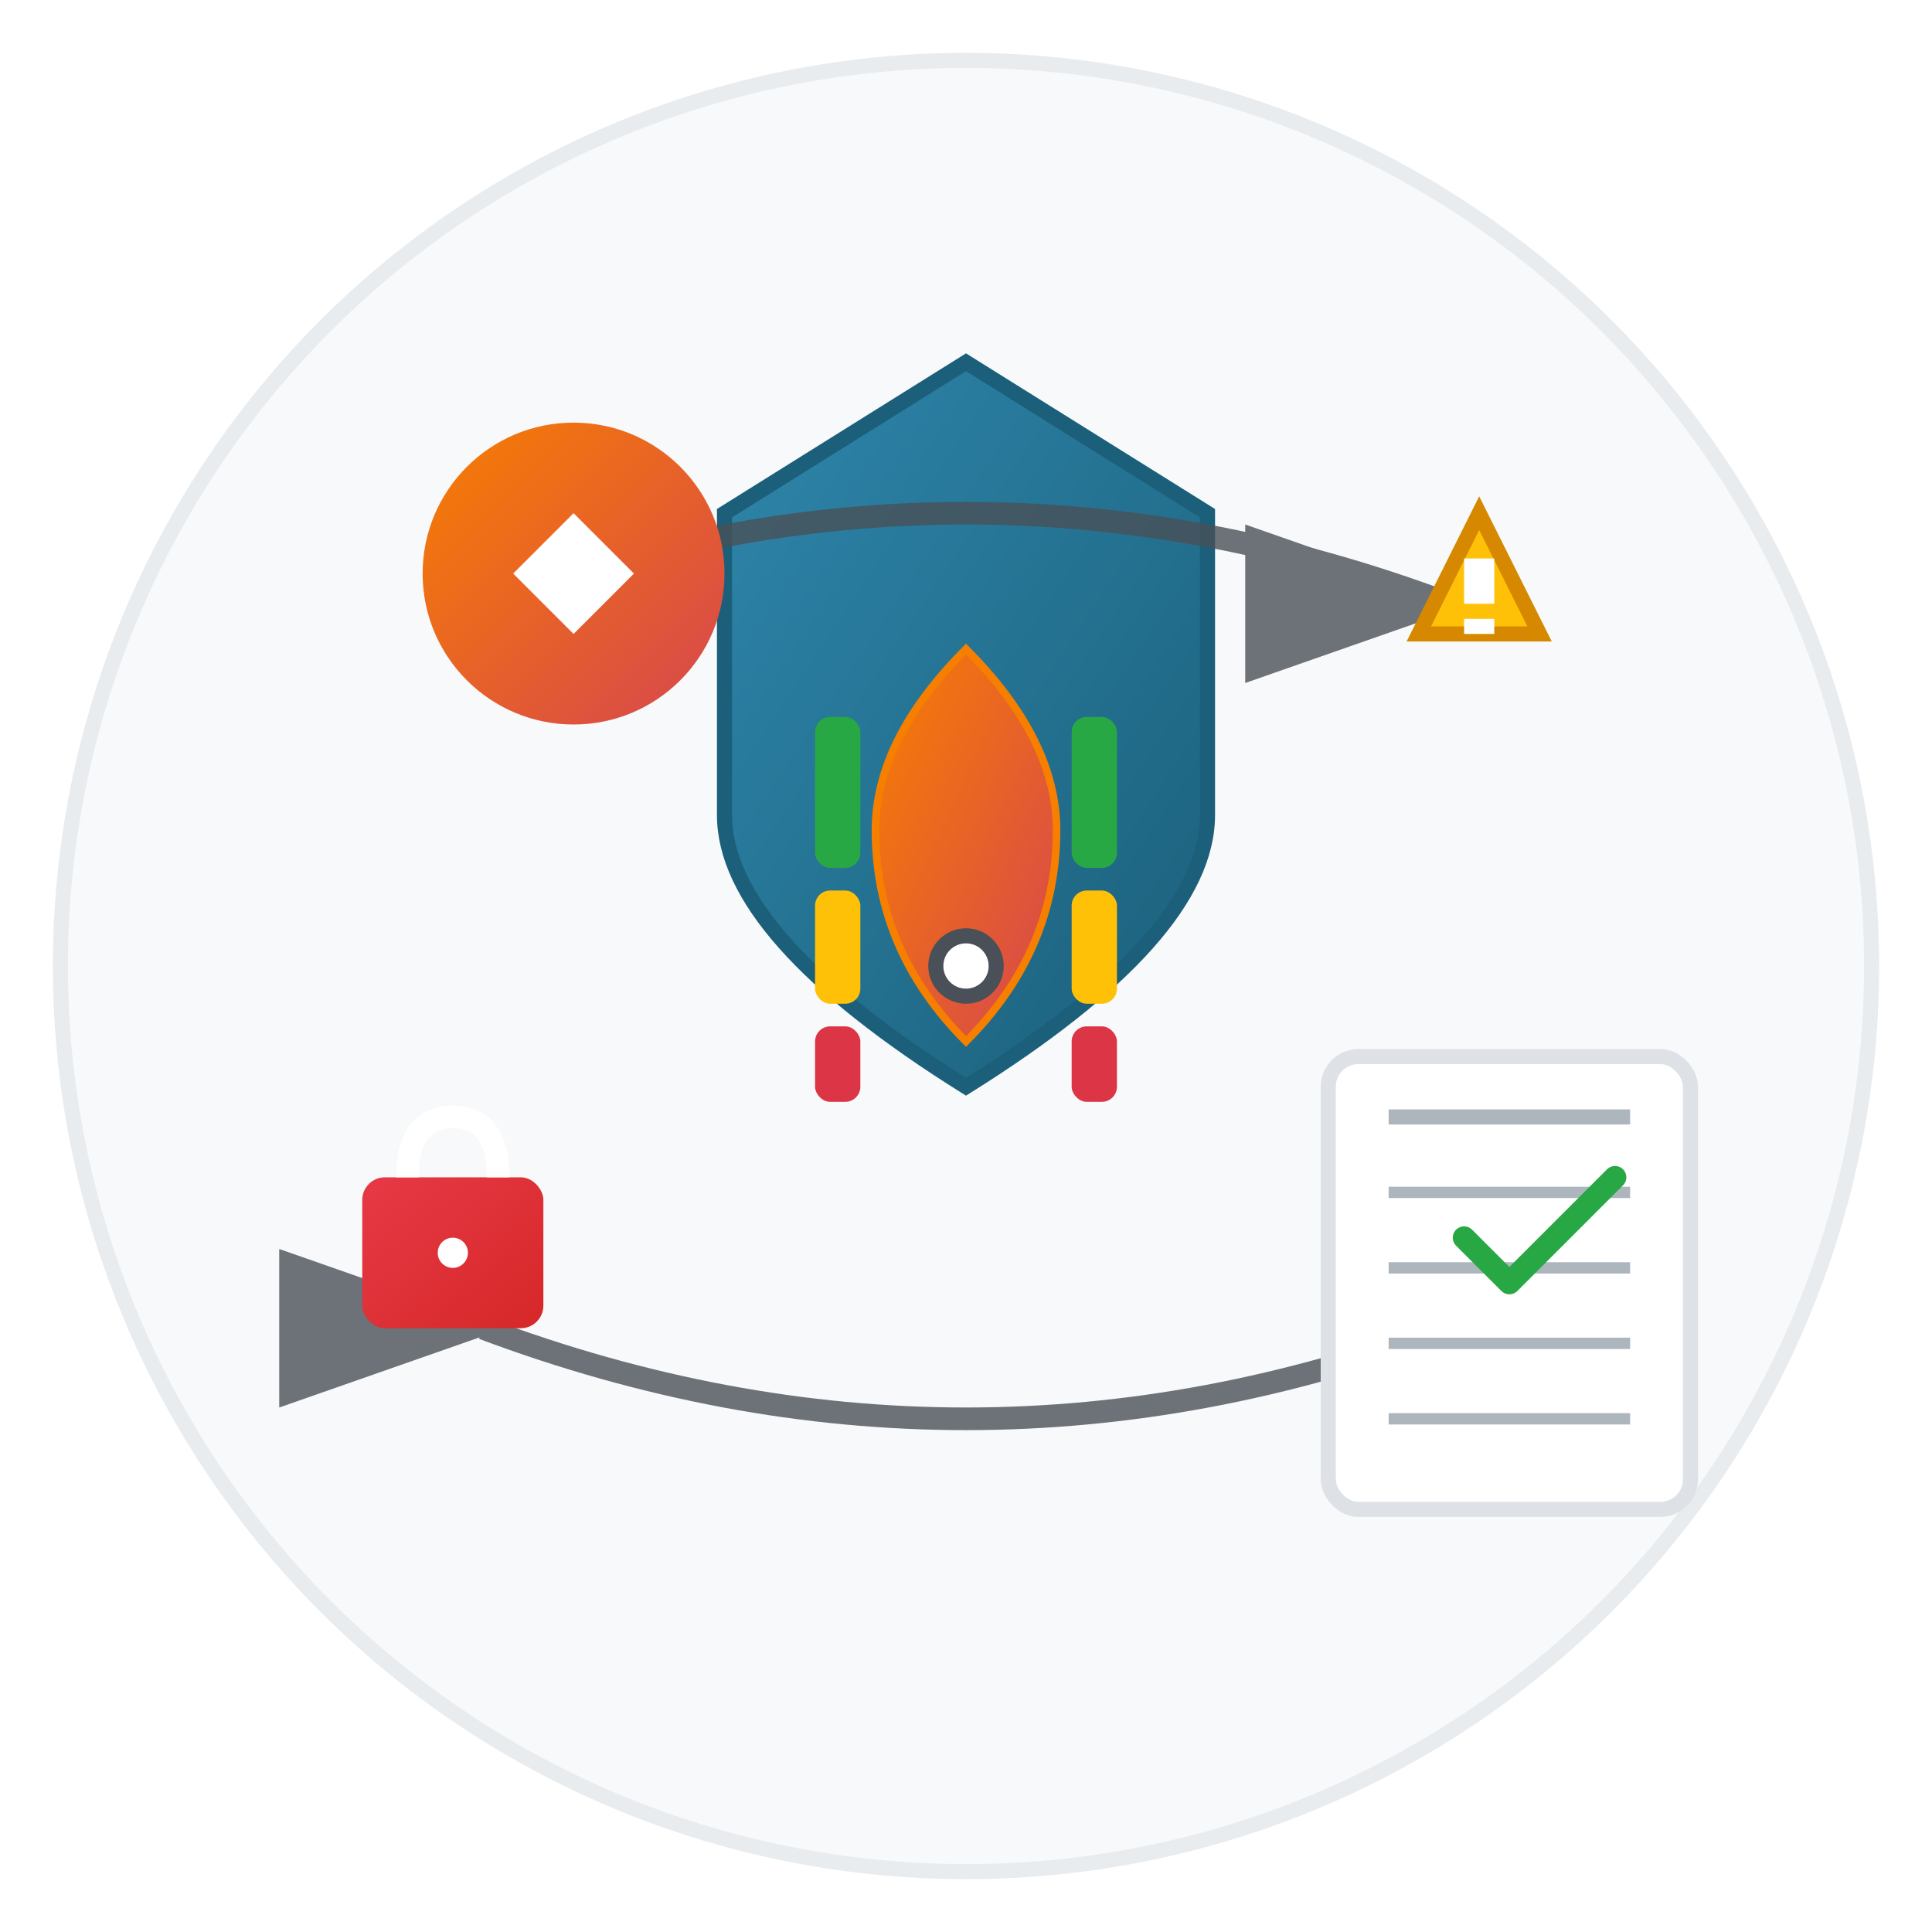
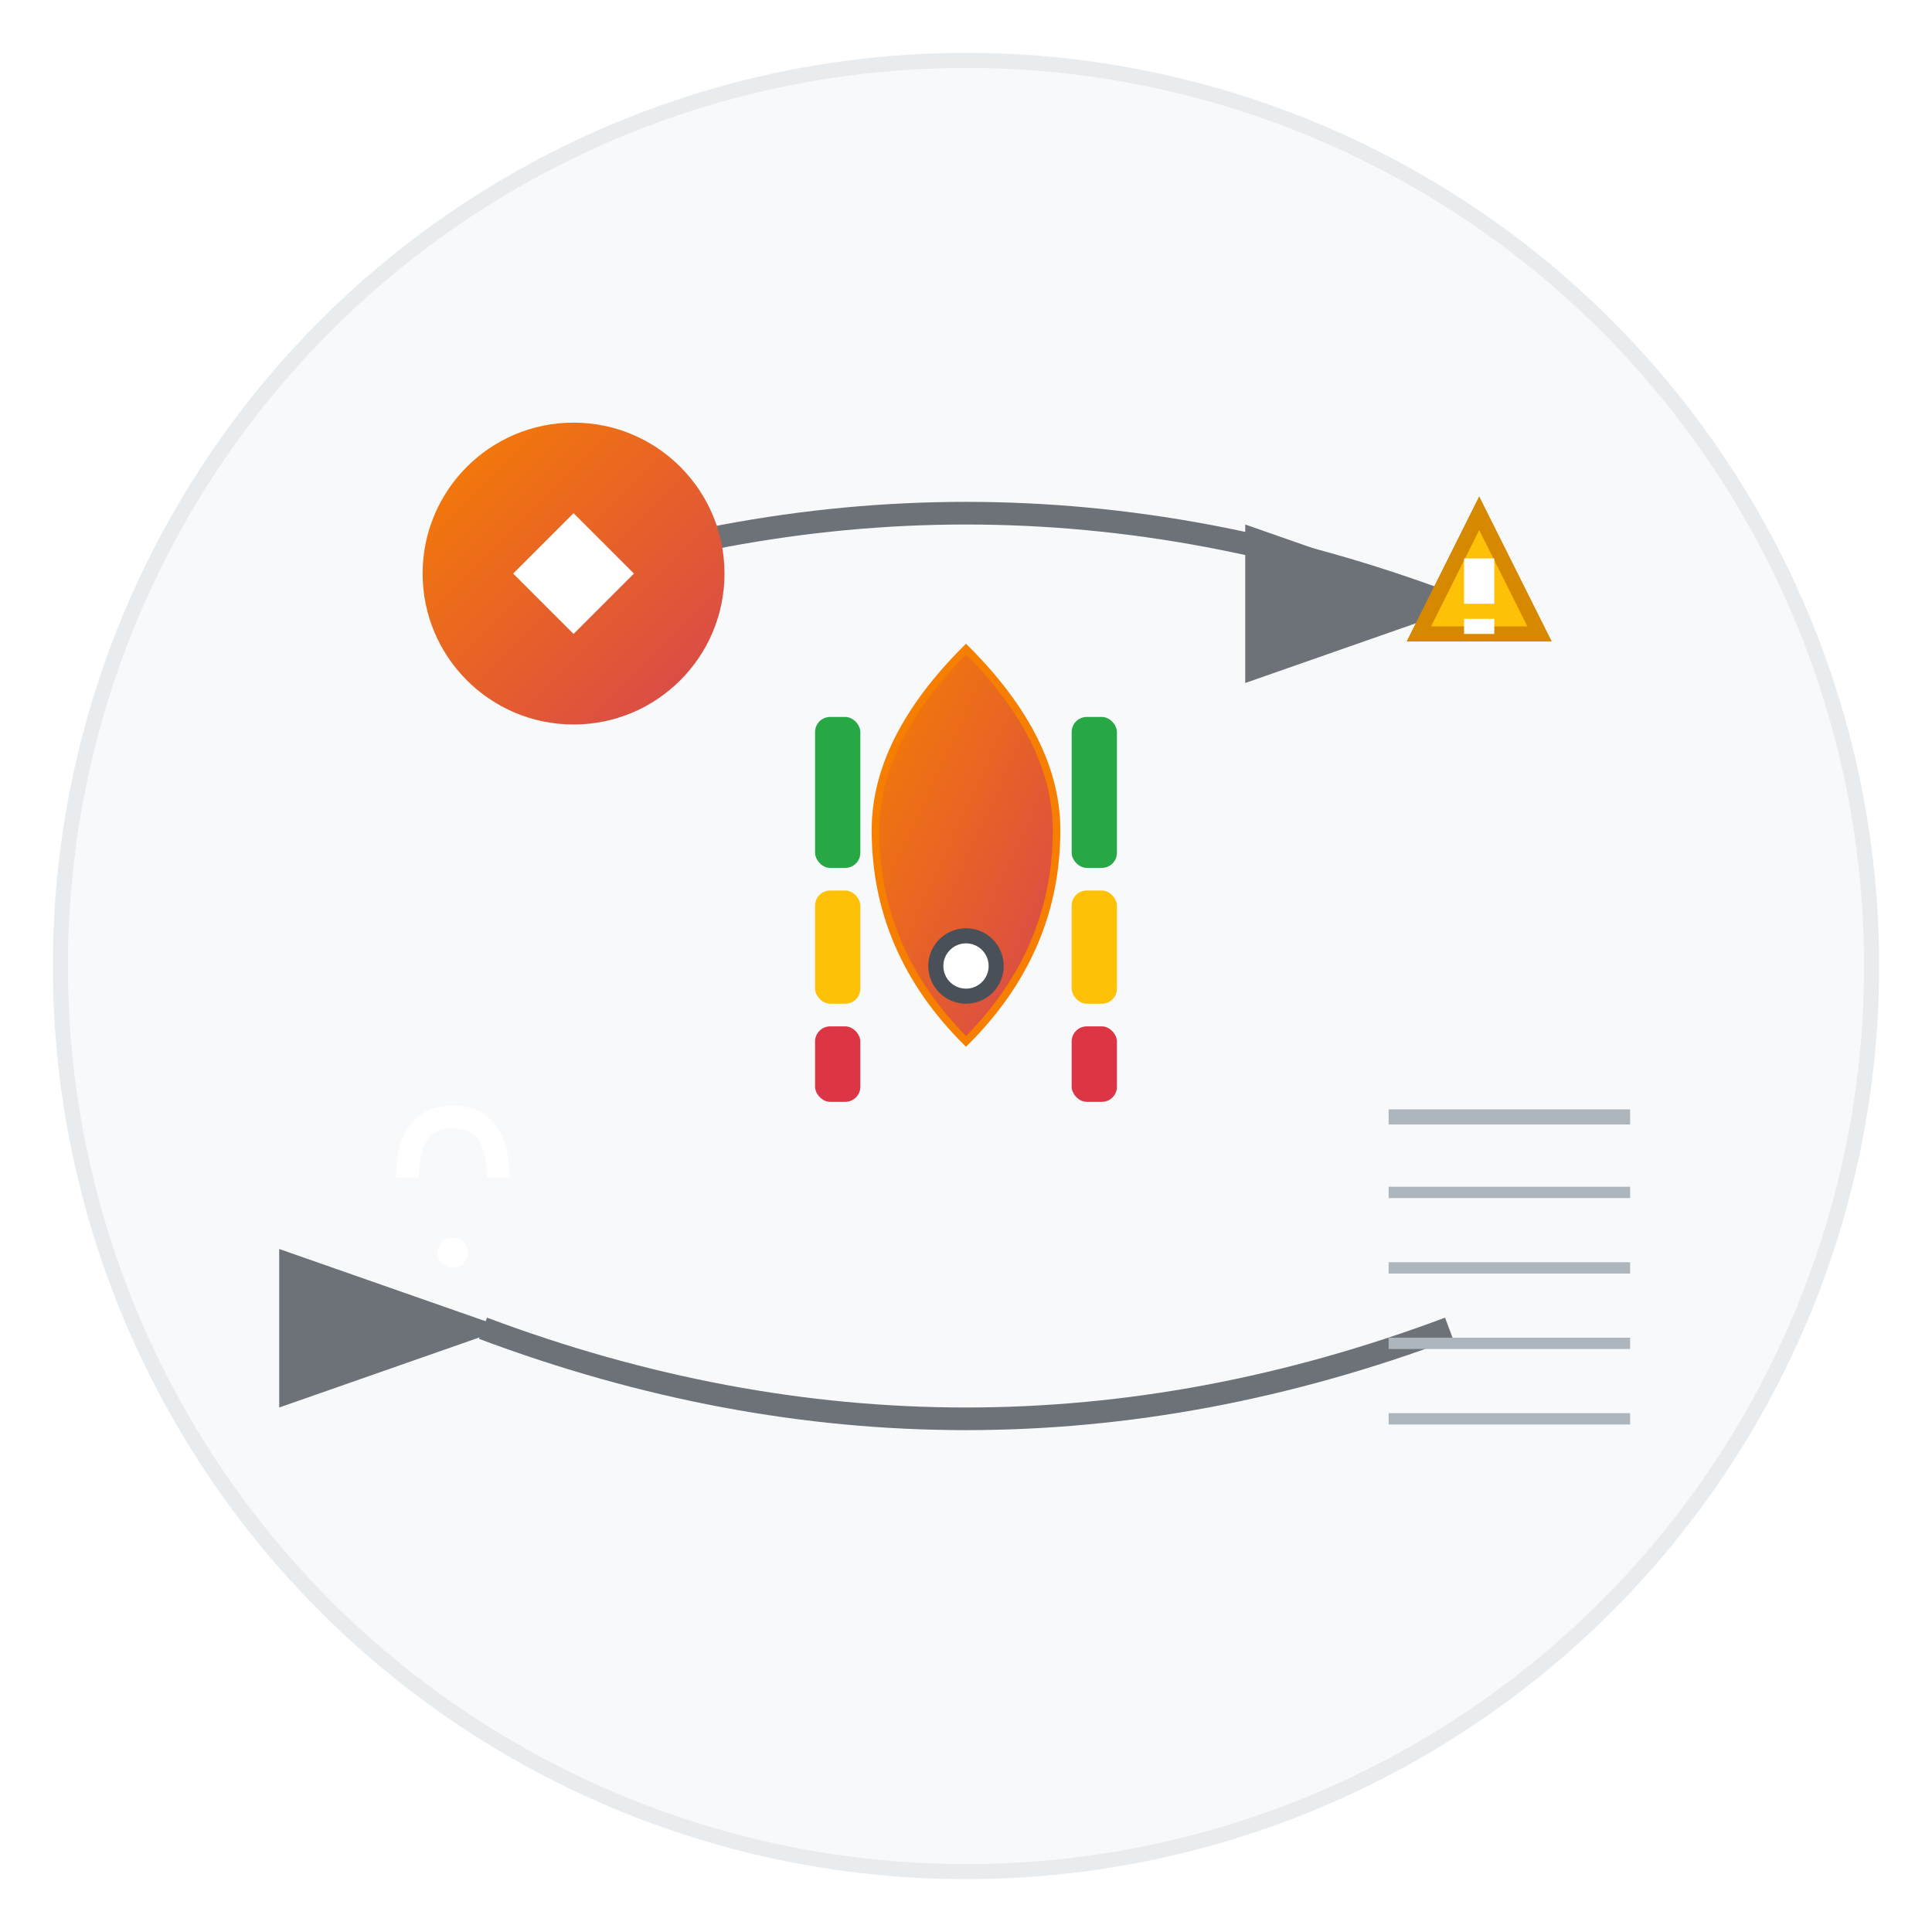
<svg xmlns="http://www.w3.org/2000/svg" width="256" height="256" viewBox="0 0 256 256">
  <defs>
    <linearGradient id="shieldGradient" x1="0%" y1="0%" x2="100%" y2="100%">
      <stop offset="0%" style="stop-color:#2E86AB;stop-opacity:1" />
      <stop offset="100%" style="stop-color:#1B5F7A;stop-opacity:1" />
    </linearGradient>
    <linearGradient id="accentGradient" x1="0%" y1="0%" x2="100%" y2="100%">
      <stop offset="0%" style="stop-color:#F77F00;stop-opacity:1" />
      <stop offset="100%" style="stop-color:#D64550;stop-opacity:1" />
    </linearGradient>
    <linearGradient id="riskGradient" x1="0%" y1="0%" x2="100%" y2="100%">
      <stop offset="0%" style="stop-color:#E63946;stop-opacity:1" />
      <stop offset="100%" style="stop-color:#D62828;stop-opacity:1" />
    </linearGradient>
    <filter id="shadow" x="-20%" y="-20%" width="140%" height="140%">
      <feDropShadow dx="2" dy="4" stdDeviation="3" flood-color="#000000" flood-opacity="0.3" />
    </filter>
  </defs>
  <circle cx="128" cy="128" r="120" fill="#F8F9FA" stroke="#E9ECEF" stroke-width="2" />
  <g filter="url(#shadow)">
-     <path d="M128 48 L96 68 L96 108 Q96 124 128 144 Q160 124 160 108 L160 68 Z" fill="url(#shieldGradient)" stroke="#1B5F7A" stroke-width="2" />
-   </g>
+     </g>
  <g>
    <path d="M128 86 Q116 98 116 110 Q116 126 128 138 Q140 126 140 110 Q140 98 128 86 Z" fill="url(#accentGradient)" stroke="#F77F00" stroke-width="1" />
    <rect x="108" y="95" width="6" height="20" fill="#28A745" rx="2" />
    <rect x="108" y="118" width="6" height="15" fill="#FFC107" rx="2" />
    <rect x="108" y="136" width="6" height="10" fill="#DC3545" rx="2" />
    <rect x="142" y="95" width="6" height="20" fill="#28A745" rx="2" />
    <rect x="142" y="118" width="6" height="15" fill="#FFC107" rx="2" />
    <rect x="142" y="136" width="6" height="10" fill="#DC3545" rx="2" />
  </g>
  <g opacity="0.8">
    <path d="M64 80 Q128 56 192 80" fill="none" stroke="#495057" stroke-width="3" marker-end="url(#arrowhead)" />
    <path d="M192 176 Q128 200 64 176" fill="none" stroke="#495057" stroke-width="3" marker-end="url(#arrowhead)" />
  </g>
  <defs>
    <marker id="arrowhead" markerWidth="10" markerHeight="7" refX="9" refY="3.5" orient="auto">
      <polygon points="0 0, 10 3.5, 0 7" fill="#495057" />
    </marker>
  </defs>
  <g filter="url(#shadow)">
-     <rect x="176" y="140" width="48" height="60" fill="#FFFFFF" stroke="#DEE2E6" stroke-width="2" rx="4" />
    <line x1="184" y1="148" x2="216" y2="148" stroke="#ADB5BD" stroke-width="2" />
    <line x1="184" y1="158" x2="216" y2="158" stroke="#ADB5BD" stroke-width="1.5" />
    <line x1="184" y1="168" x2="216" y2="168" stroke="#ADB5BD" stroke-width="1.5" />
    <line x1="184" y1="178" x2="216" y2="178" stroke="#ADB5BD" stroke-width="1.5" />
    <line x1="184" y1="188" x2="216" y2="188" stroke="#ADB5BD" stroke-width="1.5" />
-     <path d="M194 164 L200 170 L214 156" fill="none" stroke="#28A745" stroke-width="3" stroke-linecap="round" stroke-linejoin="round" />
  </g>
  <g>
    <g transform="translate(48, 140)">
-       <rect x="0" y="16" width="24" height="20" fill="url(#riskGradient)" rx="3" />
      <path d="M6 16 Q6 8 12 8 Q18 8 18 16" fill="none" stroke="#FFFFFF" stroke-width="3" />
      <circle cx="12" cy="26" r="2" fill="#FFFFFF" />
    </g>
    <g transform="translate(184, 64)">
      <path d="M12 4 L4 20 L20 20 Z" fill="#FFC107" stroke="#D68800" stroke-width="2" />
      <rect x="10" y="10" width="4" height="6" fill="#FFFFFF" />
      <rect x="10" y="18" width="4" height="2" fill="#FFFFFF" />
    </g>
  </g>
  <circle cx="128" cy="128" r="4" fill="#FFFFFF" stroke="#495057" stroke-width="2" />
  <g filter="url(#shadow)">
    <circle cx="76" cy="76" r="20" fill="url(#accentGradient)" />
    <path d="M76 68 L84 76 L76 84 L68 76 Z" fill="#FFFFFF" />
  </g>
</svg>